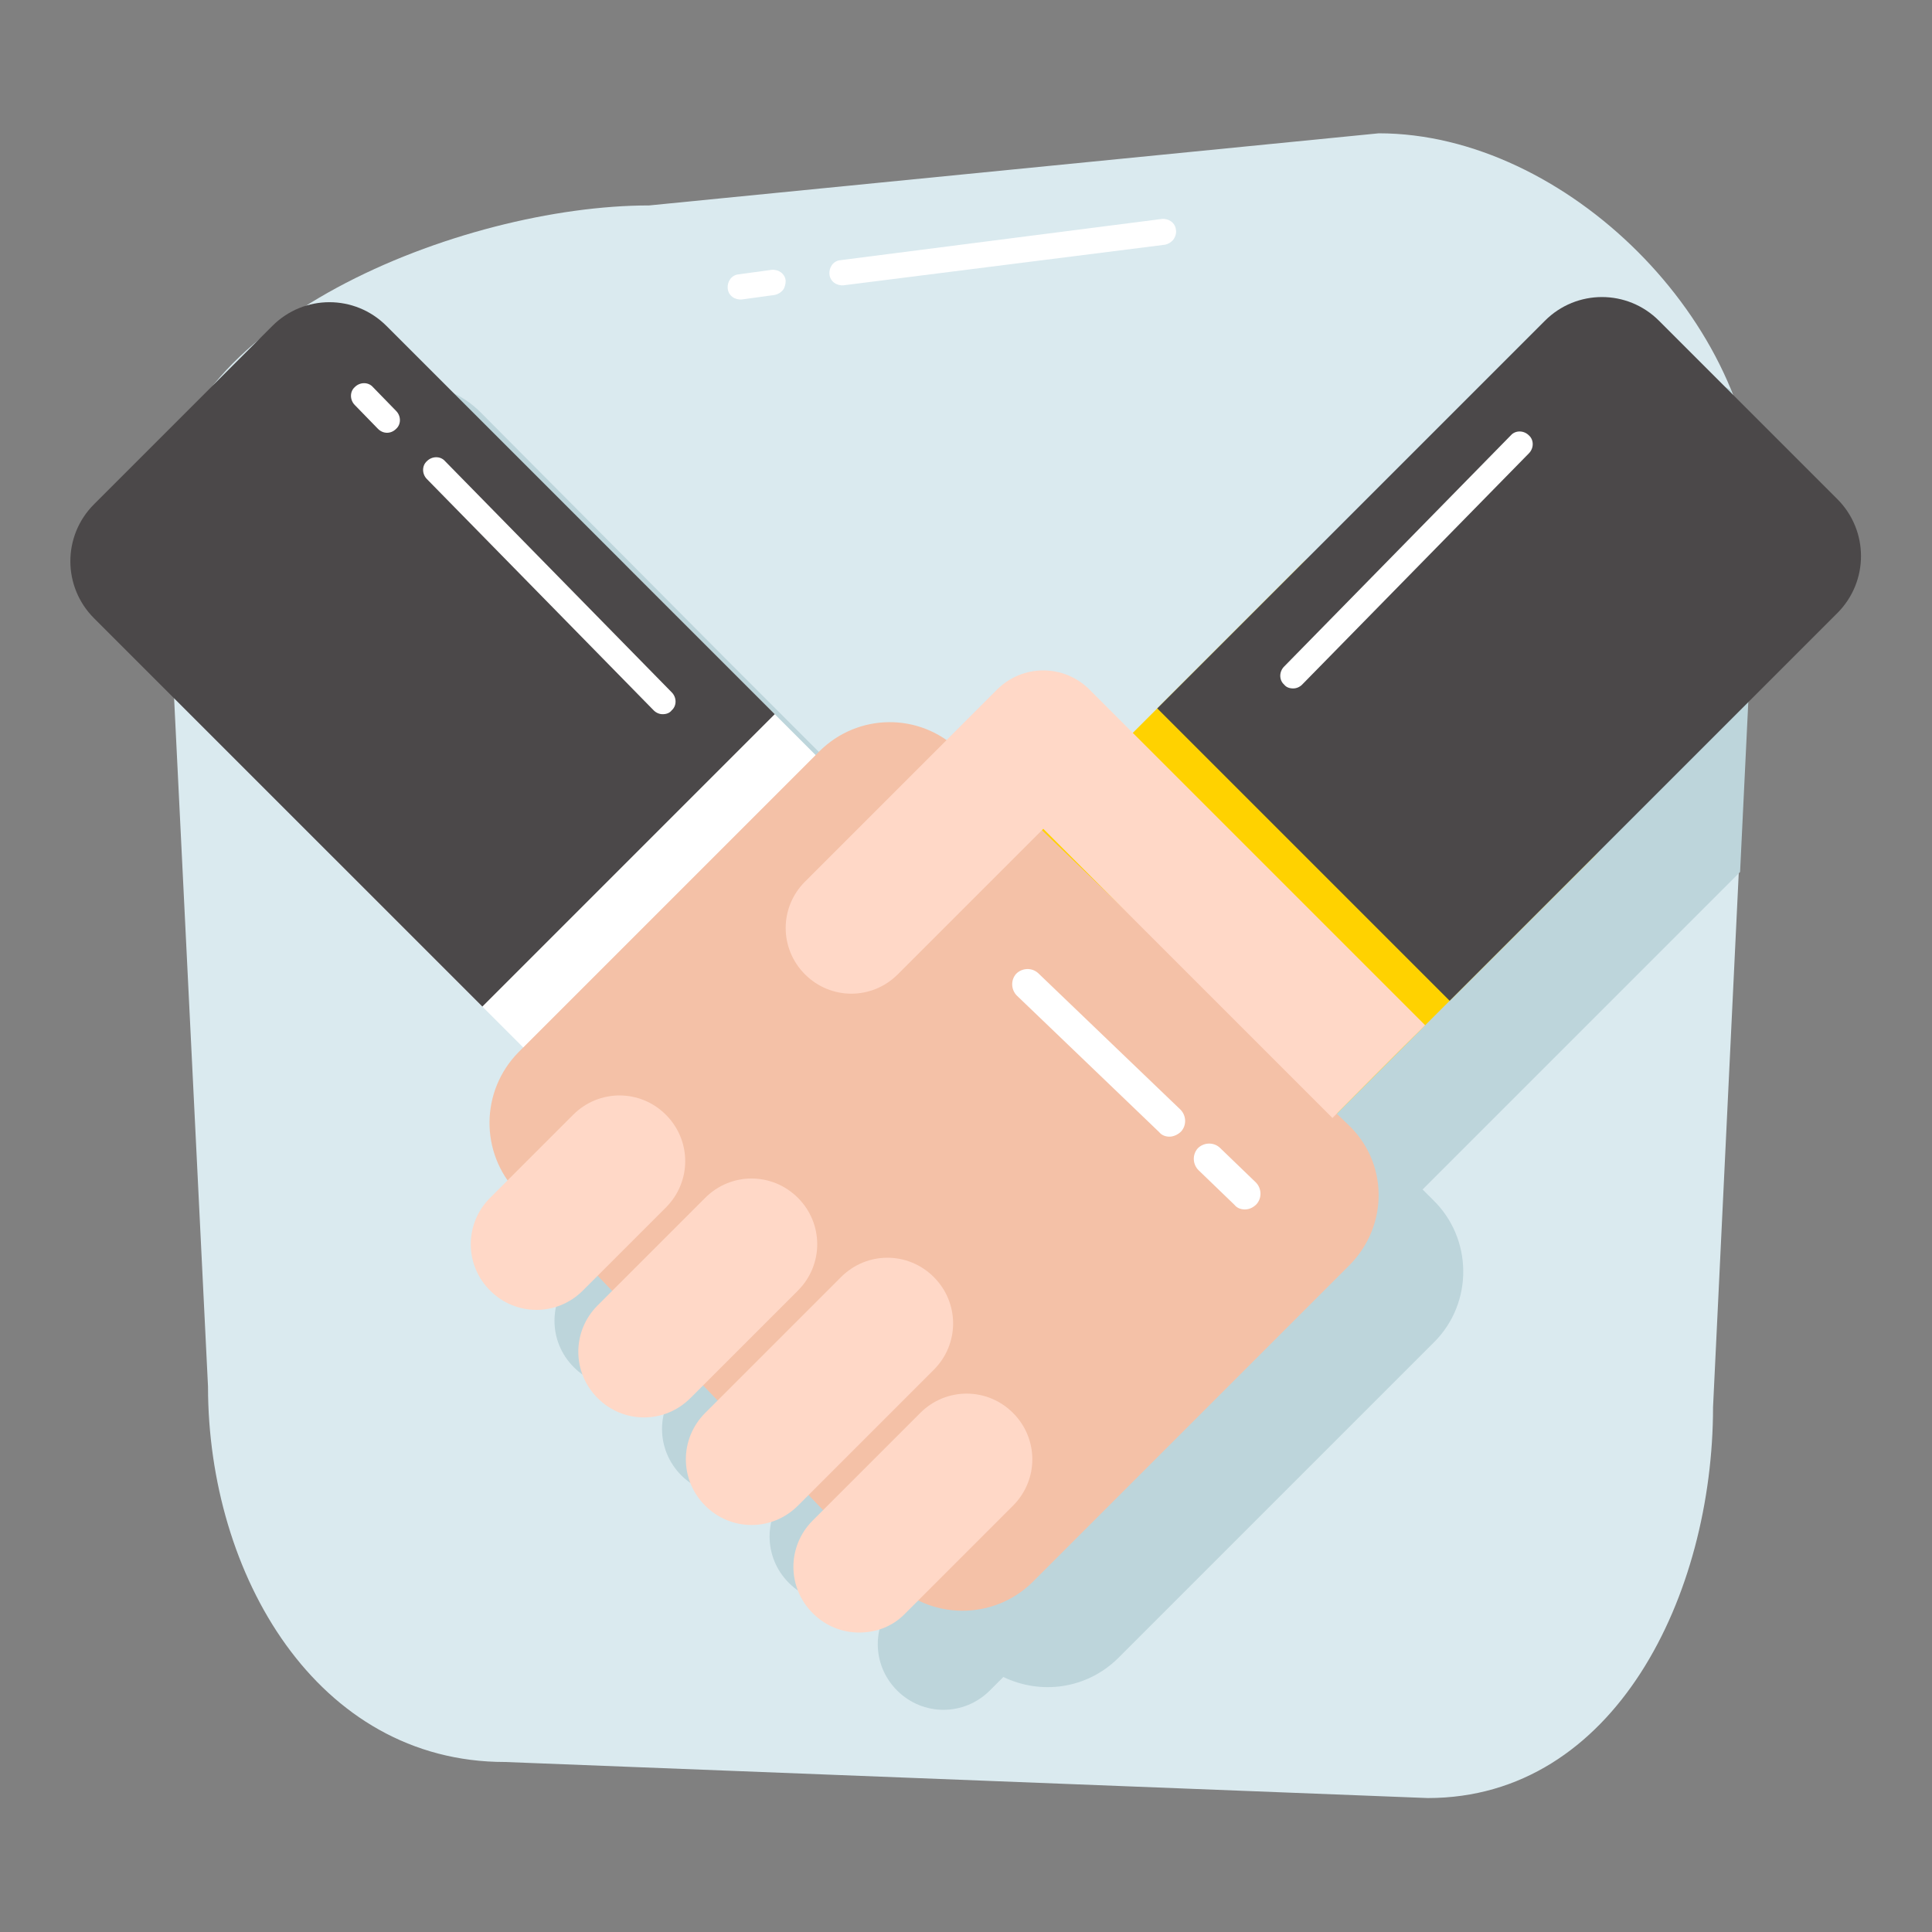
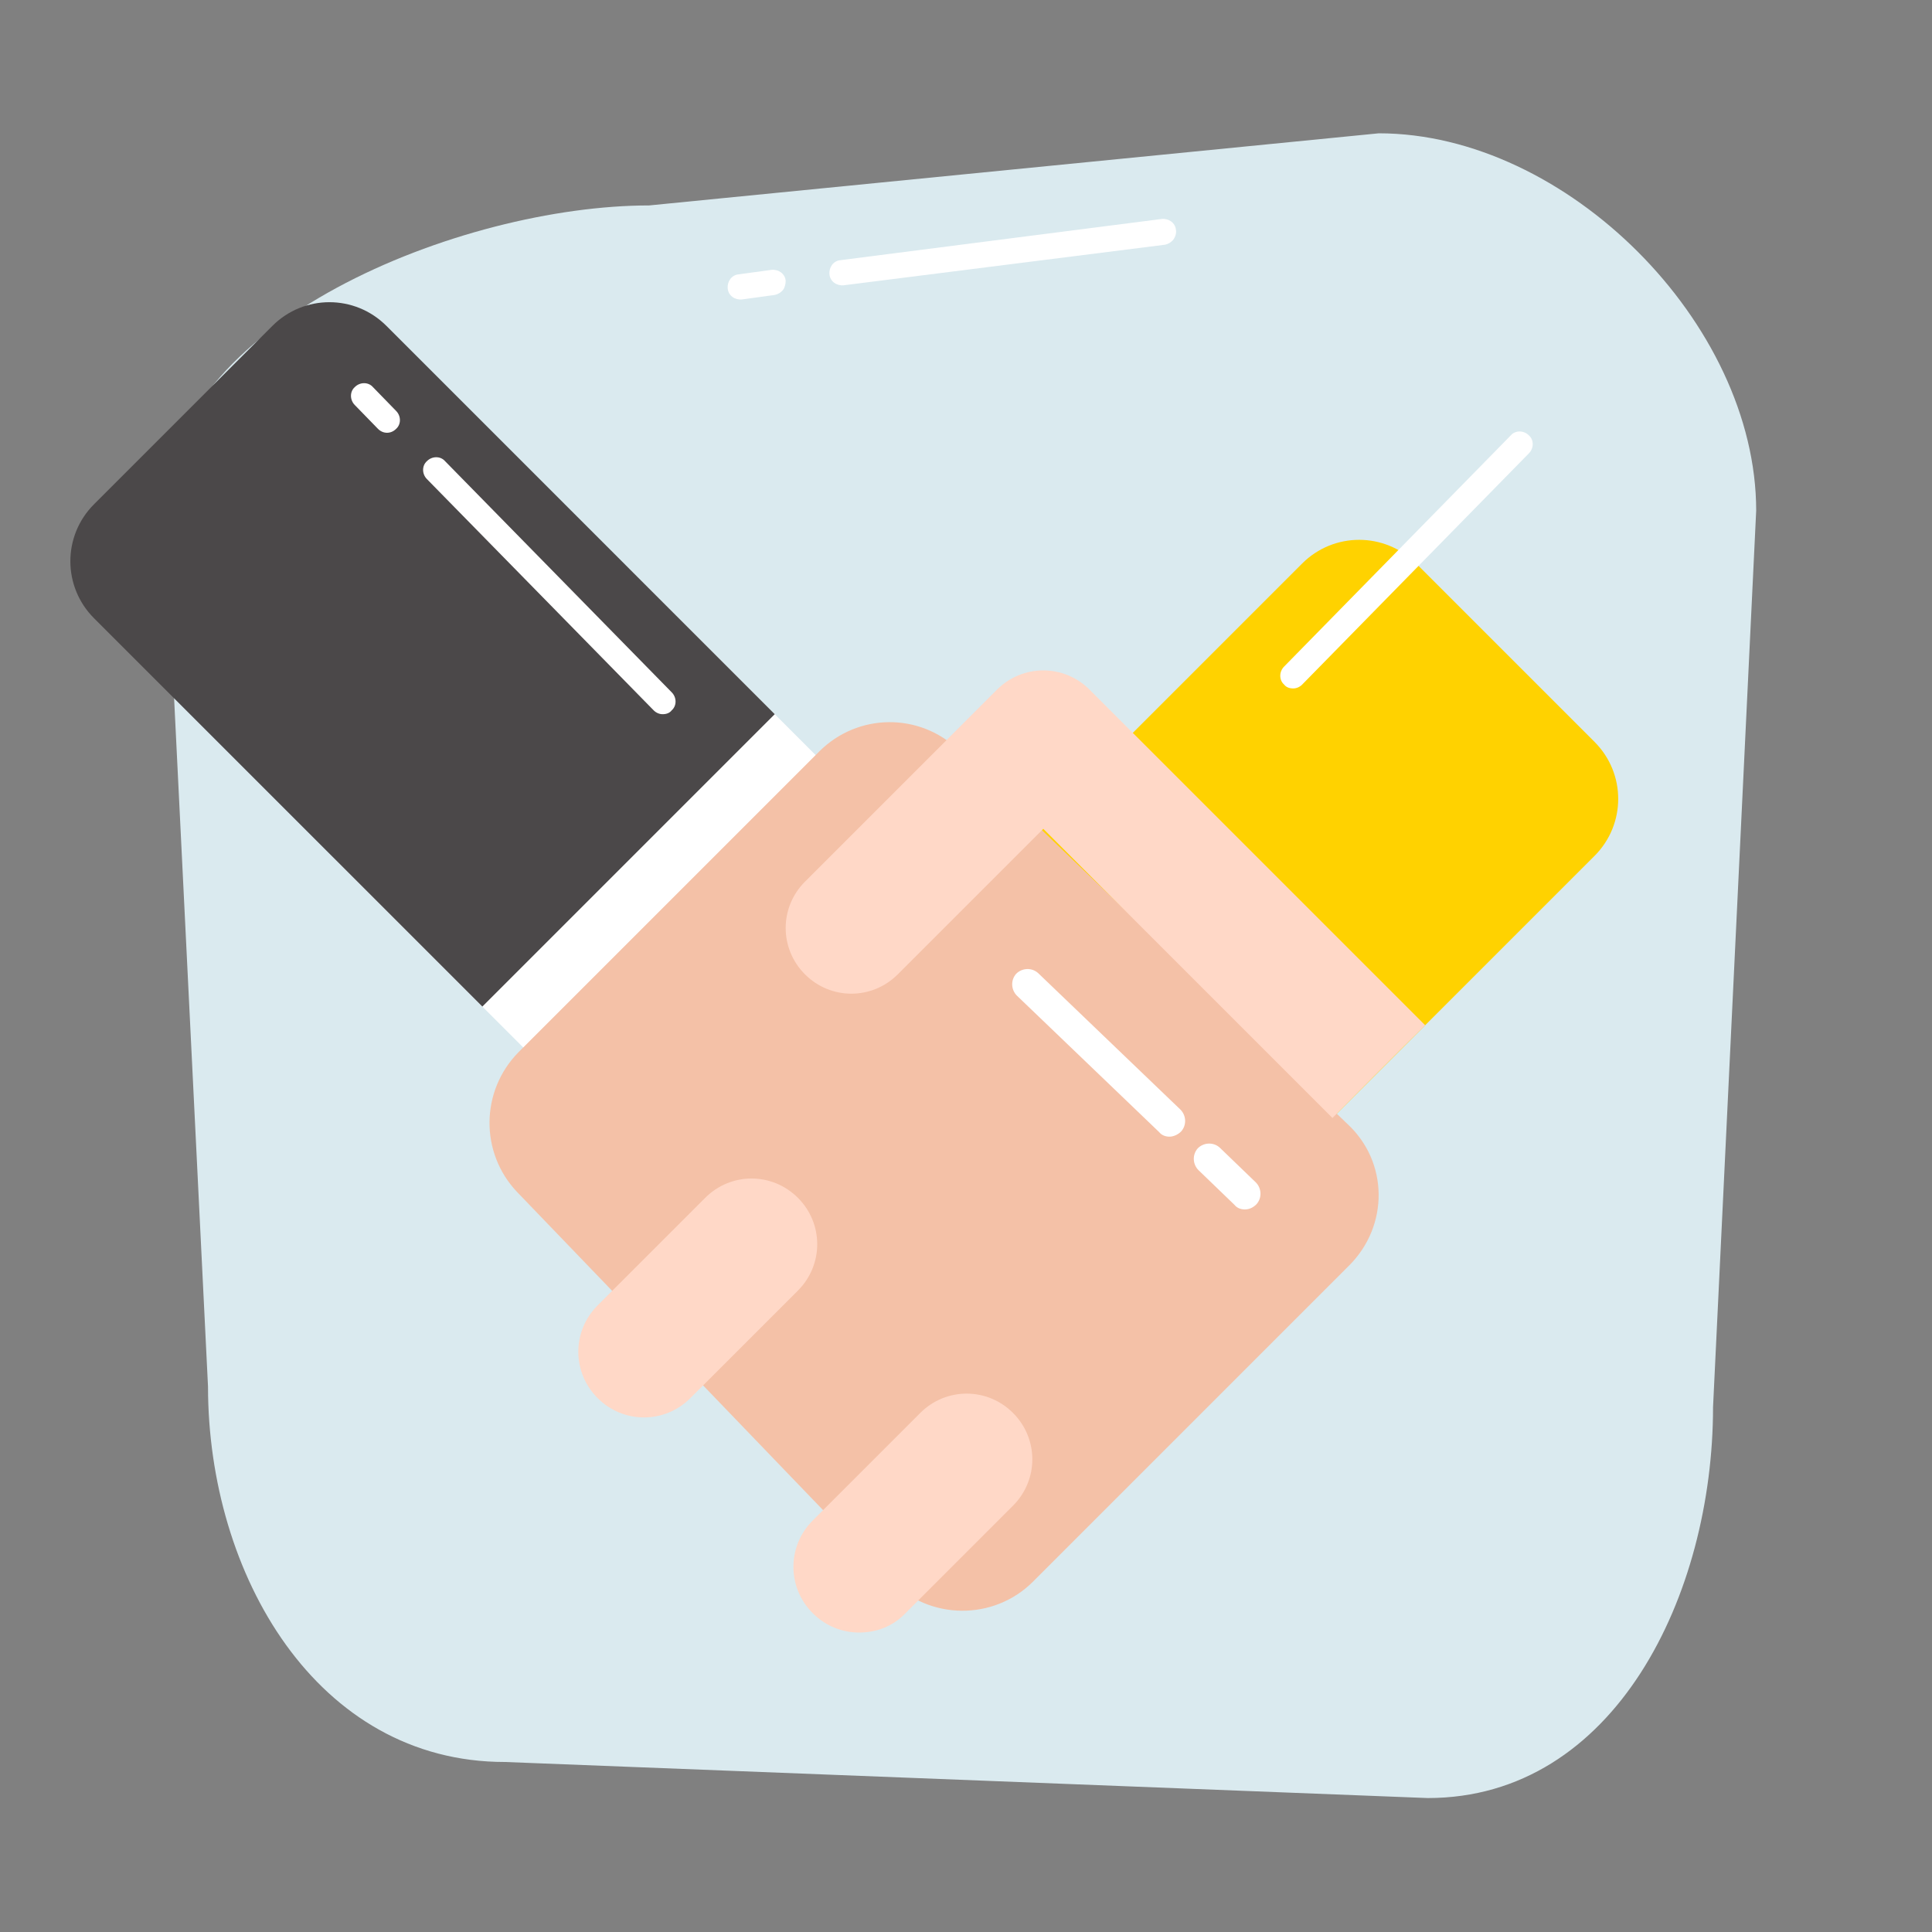
<svg xmlns="http://www.w3.org/2000/svg" version="1.1" id="Layer_1" x="0px" y="0px" viewBox="0 0 300 300" style="enable-background:new 0 0 300 300;" xml:space="preserve">
  <rect x="0" y="0" width="300" height="300" fill="#808080" stroke="none" />
  <style type="text/css">
	.st0{fill:#DAEAEF;}
	.st1{fill:#BDD5DB;}
	.st2{fill:#FFD200;}
	.st3{fill:#4B4849;}
	.st4{fill:#FFFFFF;}
	.st5{fill:#F4C1A7;}
	.st6{fill:#FFD8C7;}
</style>
  <g>
    <g>
      <g>
        <path class="st0" d="M78.4,273.6l143.3,5.6c29.1,0,44.3-31.6,44.3-60.7l6.7-139.2c0-29.1-29.5-58.6-58.6-58.6L100.8,31.9     c-29.1,0-75.2,18.3-75.2,47.4l6.7,136C32.3,244.5,49.2,273.6,78.4,273.6z" />
      </g>
    </g>
    <g>
      <g>
-         <path class="st1" d="M268.7,60.5c-5.6-3-12.7-2.2-17.4,2.6l-37.8,37.8l-20.9,20.9l-3.8,3.8l-6.7-6.7c-4-4-10.4-4-14.4,0l-7.7,7.7     c-6-4.2-14.4-3.6-19.8,1.8l-0.7,0.7l-27.3-27.3L74.6,64c-5.8-5.8-15.1-5.8-20.8,0L29.2,88.6c-1.2,1.2-2.2,2.6-2.9,4.1l0.7,13.9     c0.6,1,1.3,2,2.2,2.8l58.7,58.7h0l6.4,6.4l-0.7,0.7c-5.4,5.4-6,13.8-1.7,19.9l-2.8,2.8c-4,4-4,10.4,0,14.4c2,2,4.6,3,7.2,3     c2.6,0,5.2-1,7.2-3l2.4-2.4l2.3,2.4l-2.4,2.4c-4,4-4,10.4,0,14.4c2,2,4.6,3,7.2,3c2.6,0,5.2-1,7.2-3l2.1-2.1l2.3,2.4l-2.1,2     c-4,4-4,10.4,0,14.4c2,2,4.6,3,7.2,3c2.6,0,5.2-1,7.2-3l1.8-1.8l2.3,2.4l-1.7,1.7c-4,4-4,10.4,0,14.4c2,2,4.6,3,7.2,3     c2.6,0,5.2-1,7.2-3l2.1-2.1c5.8,2.8,12.9,1.9,17.8-2.9l49.1-49.1c6.1-6.1,6-16.1-0.2-22.1l-1.6-1.6l4.8-4.8     c2.9-2.9,6.2-6.2,8.8-8.8l3.8-3.8l31.9-31.9l2.7-55.9C272.6,73,271.2,66.6,268.7,60.5z" />
-       </g>
+         </g>
    </g>
    <g>
      <g>
        <g>
          <g>
            <path class="st2" d="M178.5,184.3l-27.7-27.7c-4.9-4.9-4.9-12.8,0-17.7l51.4-51.4c4.9-4.9,12.8-4.9,17.7,0l27.7,27.7       c4.9,4.9,4.9,12.8,0,17.7l-51.4,51.4C191.3,189.2,183.4,189.2,178.5,184.3z" />
          </g>
        </g>
      </g>
      <g>
        <g>
          <g>
-             <path class="st3" d="M225.1,155.4L179.7,110l60.2-60.2c4.9-4.9,12.8-4.9,17.7,0l27.7,27.7c4.9,4.9,4.9,12.8,0,17.7L225.1,155.4       z" />
-           </g>
+             </g>
        </g>
      </g>
      <g>
        <g>
          <g>
            <path class="st4" d="M149.2,157.5l-27.7,27.7c-4.9,4.9-12.8,4.9-17.7,0l-51.4-51.4c-4.9-4.9-4.9-12.8,0-17.7l27.7-27.7       c4.9-4.9,12.8-4.9,17.7,0l51.4,51.4C154.1,144.7,154.1,152.6,149.2,157.5z" />
          </g>
        </g>
      </g>
      <g>
        <g>
          <g>
            <path class="st3" d="M120.3,110.9l-45.4,45.4L14.6,96c-4.9-4.9-4.9-12.8,0-17.7l27.7-27.7c4.9-4.9,12.8-4.9,17.7,0L120.3,110.9       z" />
          </g>
        </g>
      </g>
      <g>
        <g>
          <g>
            <path class="st5" d="M209.5,196.5l-49.1,49.1c-6.1,6.1-16.1,6-22.1-0.2l-58-60.3c-5.8-6.1-5.7-15.7,0.2-21.7l46.7-46.7       c6-6,15.6-6.1,21.7-0.2l60.3,58C215.6,180.4,215.7,190.3,209.5,196.5z" />
          </g>
        </g>
        <g>
          <g>
            <g>
              <path class="st4" d="M181.6,176.5c-0.6,0-1.2-0.2-1.6-0.7l-22.1-21.2c-0.9-0.9-1-2.4-0.1-3.4c0.9-0.9,2.4-1,3.4-0.1l22.1,21.2        c0.9,0.9,1,2.4,0.1,3.4C182.9,176.2,182.2,176.5,181.6,176.5z" />
            </g>
          </g>
        </g>
        <g>
          <g>
            <g>
              <path class="st4" d="M193.3,187.8c-0.6,0-1.2-0.2-1.6-0.7l-5.6-5.4c-0.9-0.9-1-2.4-0.1-3.4c0.9-0.9,2.4-1,3.4-0.1l5.6,5.4        c0.9,0.9,1,2.4,0.1,3.4C194.6,187.5,194,187.8,193.3,187.8z" />
            </g>
          </g>
        </g>
      </g>
      <g>
        <g>
          <g>
            <path class="st6" d="M206.9,173.6L162,128.7l-22.6,22.6c-4,4-10.4,4-14.4,0c-4-4-4-10.4,0-14.4l29.8-29.8c4-4,10.4-4,14.4,0       l52.1,52.1C216.6,163.8,209.8,170.7,206.9,173.6z" />
          </g>
        </g>
      </g>
      <g>
        <g>
          <g>
            <path class="st6" d="M133.4,253.5c-2.6,0-5.2-1-7.2-3c-4-4-4-10.4,0-14.4l16.7-16.7c4-4,10.4-4,14.4,0c4,4,4,10.4,0,14.4       l-16.7,16.7C138.6,252.6,136,253.5,133.4,253.5z" />
          </g>
        </g>
      </g>
      <g>
        <g>
          <g>
-             <path class="st6" d="M116.7,236.8c-2.6,0-5.2-1-7.2-3c-4-4-4-10.4,0-14.4l21.1-21.1c4-4,10.4-4,14.4,0c4,4,4,10.4,0,14.4       l-21.1,21.1C121.9,235.8,119.3,236.8,116.7,236.8z" />
-           </g>
+             </g>
        </g>
      </g>
      <g>
        <g>
          <g>
            <path class="st6" d="M100,220.1c-2.6,0-5.2-1-7.2-3c-4-4-4-10.4,0-14.4l16.7-16.7c4-4,10.4-4,14.4,0c4,4,4,10.4,0,14.4       l-16.7,16.7C105.2,219.1,102.6,220.1,100,220.1z" />
          </g>
        </g>
      </g>
      <g>
        <g>
          <g>
-             <path class="st6" d="M83.3,203.4c-2.6,0-5.2-1-7.2-3c-4-4-4-10.4,0-14.4l12.9-12.9c4-4,10.4-4,14.4,0c4,4,4,10.4,0,14.4       l-12.9,12.9C88.5,202.4,85.9,203.4,83.3,203.4z" />
-           </g>
+             </g>
        </g>
      </g>
    </g>
  </g>
  <g>
    <path class="st4" d="M60.1,67.2c-0.5,0-1-0.2-1.4-0.6l-3.6-3.7c-0.8-0.8-0.8-2.1,0-2.8c0.8-0.8,2.1-0.8,2.8,0l3.6,3.7   c0.8,0.8,0.8,2.1,0,2.8C61.1,67,60.6,67.2,60.1,67.2z" />
  </g>
  <g>
    <path class="st4" d="M102.9,110.9c-0.5,0-1-0.2-1.4-0.6L66.3,74.4c-0.8-0.8-0.8-2.1,0-2.8c0.8-0.8,2.1-0.8,2.8,0l35.2,35.9   c0.8,0.8,0.8,2.1,0,2.8C104,110.7,103.5,110.9,102.9,110.9z" />
  </g>
  <g>
    <path class="st4" d="M200.8,106.9c0.5,0,1-0.2,1.4-0.6l35.2-35.9c0.8-0.8,0.8-2.1,0-2.8c-0.8-0.8-2.1-0.8-2.8,0l-35.2,35.9   c-0.8,0.8-0.8,2.1,0,2.8C199.7,106.7,200.2,106.9,200.8,106.9z" />
  </g>
  <g>
    <path class="st4" d="M121.6,45c-0.3,0.4-0.8,0.7-1.3,0.8l-5.1,0.7c-1.1,0.1-2.1-0.6-2.2-1.7c-0.1-1.1,0.6-2.1,1.7-2.2l5.1-0.7   c1.1-0.1,2.1,0.6,2.2,1.7C122,44,121.9,44.6,121.6,45z" />
  </g>
  <g>
    <path class="st4" d="M182.2,37.2c-0.3,0.4-0.8,0.7-1.3,0.8L131,44.3c-1.1,0.1-2.1-0.6-2.2-1.7c-0.1-1.1,0.6-2.1,1.7-2.2l49.9-6.4   c1.1-0.1,2.1,0.6,2.2,1.7C182.7,36.2,182.5,36.8,182.2,37.2z" />
  </g>
</svg>